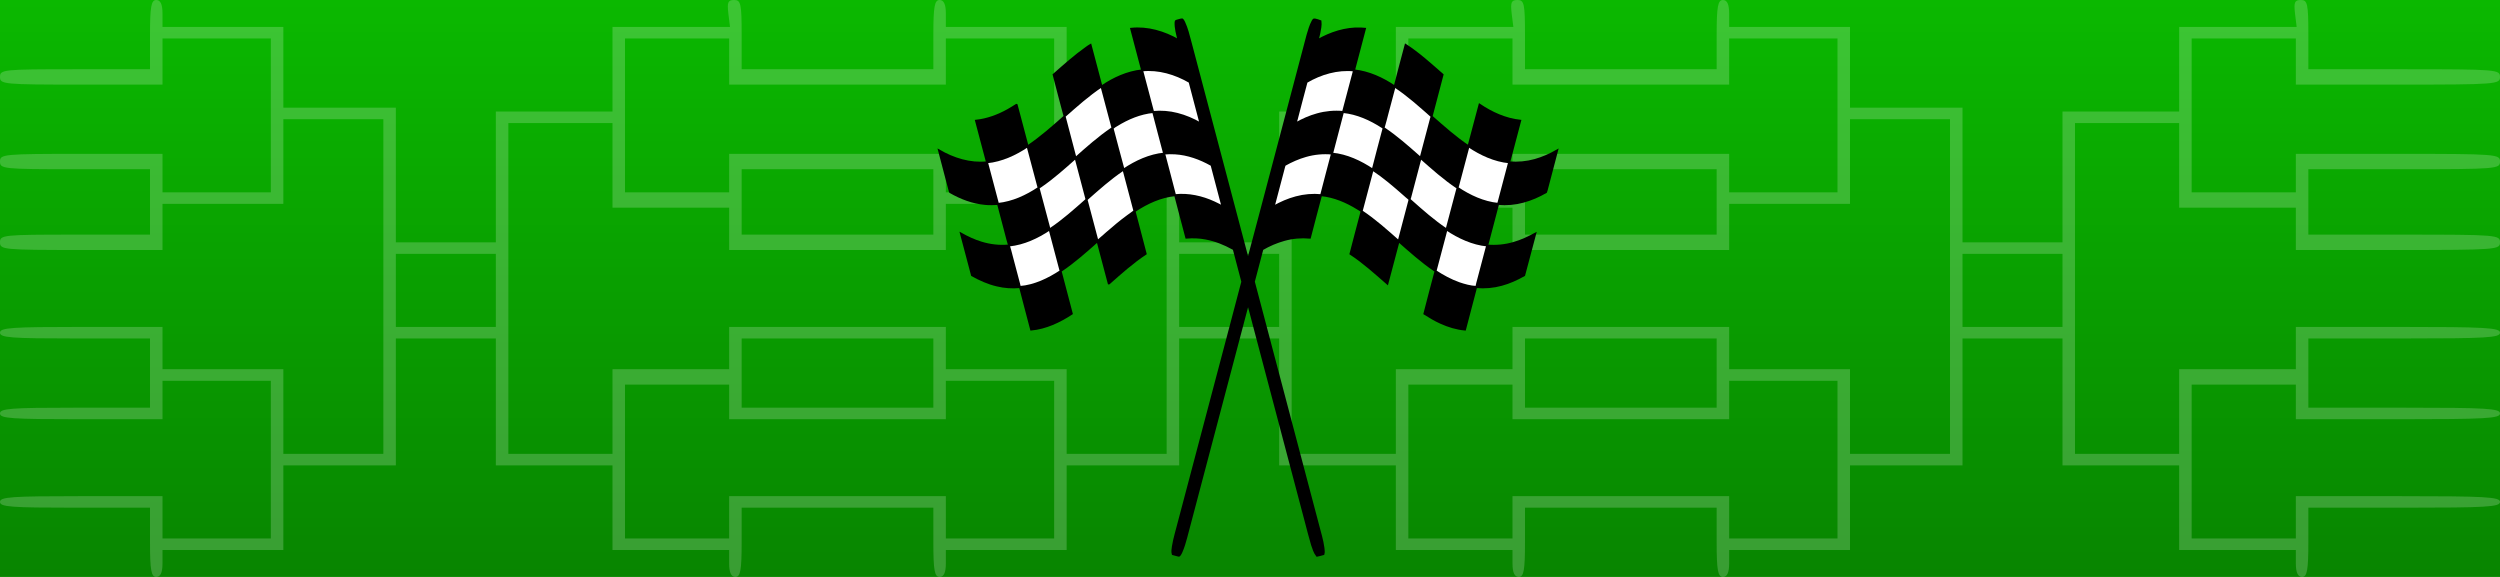
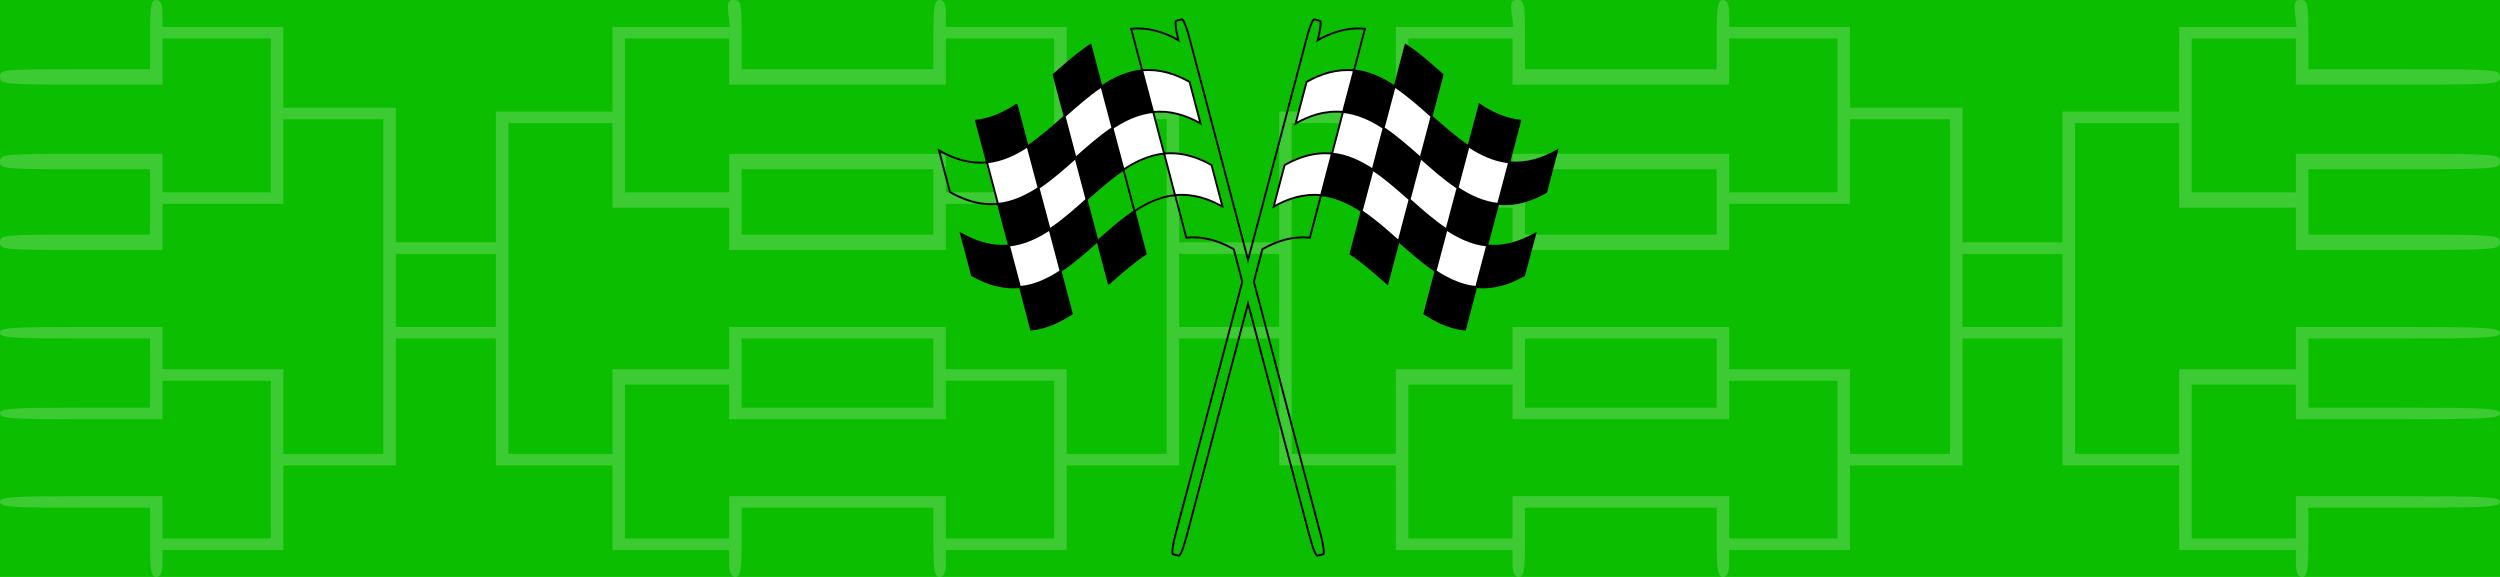
<svg xmlns="http://www.w3.org/2000/svg" version="1.1" width="650" height="150" xml:space="preserve" id="racingBanner">
  <defs>
    <linearGradient id="racingBanner-gradientOverlay-rectangle" x1="325" y1="-0" x2="325" y2="150" gradientUnits="userSpaceOnUse">
      <stop offset="0" stop-color="rgb(0, 0, 0)" stop-opacity="0.1" />
      <stop offset="1" stop-color="rgb(0, 0, 0)" stop-opacity="1" />
    </linearGradient>
  </defs>
  <rect id="racingBanner-rectangle2" stroke="none" fill="rgb(11, 190, 0)" x="0" y="0" width="650" height="150" />
-   <rect id="racingBanner-rectangle" opacity="0.3" stroke="none" fill="url(#racingBanner-gradientOverlay-rectangle)" x="0" y="0" width="650" height="150" />
  <g id="racingBanner-bracket" opacity="0.2">
    <path id="racingBanner-bannerBracket" stroke="none" fill="rgb(255, 255, 255)" d="M 39,9 L 39,18 19.5,18 C 0.76,18 0,18.1 0,20 0,21.9 0.76,22 21.12,22 L 42.25,22 42.25,16 42.25,10 56.33,10 70.42,10 70.42,30 70.42,50 56.33,50 42.25,50 42.25,45 42.25,40 21.12,40 C 0.76,40 0,40.1 0,42 0,43.9 0.76,44 19.5,44 L 39,44 39,52.5 39,61 19.5,61 C 0.76,61 0,61.1 0,63 0,64.9 0.76,65 21.12,65 L 42.25,65 42.25,59 42.25,53 57.96,53 73.67,53 73.67,42 73.67,31 86.67,31 99.67,31 99.67,74.5 99.67,118 86.67,118 73.67,118 73.67,107 73.67,96 57.96,96 42.25,96 42.25,90.5 42.25,85 21.12,85 C 3.03,85 0,85.2 0,86.5 0,87.8 2.93,88 19.5,88 L 39,88 39,97 39,106 19.5,106 C 2.93,106 0,106.2 0,107.5 0,108.8 3.03,109 21.12,109 L 42.25,109 42.25,104 42.25,99 56.33,99 70.42,99 70.42,119.5 70.42,140 56.33,140 42.25,140 42.25,134.5 42.25,129 21.12,129 C 3.03,129 0,129.2 0,130.5 0,131.8 2.93,132 19.5,132 L 39,132 39,141 C 39,148.3 39.33,150 40.62,150 41.71,150 42.25,148.9 42.25,146.5 L 42.25,143 57.96,143 73.67,143 73.67,132 73.67,121 88.29,121 102.92,121 102.92,104.5 102.92,88 115.92,88 128.92,88 128.92,104.5 128.92,121 144.08,121 159.25,121 159.25,132 159.25,143 174.42,143 189.58,143 189.58,146.5 C 189.58,148.9 190.12,150 191.21,150 192.51,150 192.83,148.3 192.83,141 L 192.83,132 217.75,132 242.67,132 242.67,141 C 242.67,148.3 242.99,150 244.29,150 245.38,150 245.92,148.9 245.92,146.5 L 245.92,143 261.62,143 277.33,143 277.33,132 277.33,121 291.96,121 306.58,121 306.58,104.5 306.58,88 319.58,88 332.58,88 332.58,104.5 332.58,121 347.75,121 362.92,121 362.92,132 362.92,143 378.08,143 393.25,143 393.25,146.5 C 393.25,148.9 393.79,150 394.88,150 396.18,150 396.5,148.3 396.5,141 L 396.5,132 421.42,132 446.33,132 446.33,141 C 446.33,148.3 446.66,150 447.96,150 449.04,150 449.58,148.9 449.58,146.5 L 449.58,143 465.29,143 481,143 481,132 481,121 495.62,121 510.25,121 510.25,104.5 510.25,88 523.25,88 536.25,88 536.25,104.5 536.25,121 551.42,121 566.58,121 566.58,132 566.58,143 581.75,143 596.92,143 596.92,146.5 C 596.92,148.9 597.46,150 598.54,150 599.84,150 600.17,148.3 600.17,141 L 600.17,132 625.08,132 C 646.53,132 650,131.8 650,130.5 650,129.2 646.32,129 623.46,129 L 596.92,129 596.92,134.5 596.92,140 583.38,140 569.83,140 569.83,120 569.83,100 583.38,100 596.92,100 596.92,104.5 596.92,109 623.46,109 C 646.32,109 650,108.8 650,107.5 650,106.2 646.53,106 625.08,106 L 600.17,106 600.17,97 600.17,88 625.08,88 C 646.53,88 650,87.8 650,86.5 650,85.2 646.32,85 623.46,85 L 596.92,85 596.92,90.5 596.92,96 581.75,96 566.58,96 566.58,107 566.58,118 553.04,118 539.5,118 539.5,75 539.5,32 553.04,32 566.58,32 566.58,43 566.58,54 581.75,54 596.92,54 596.92,59.5 596.92,65 623.46,65 C 649.24,65 650,64.9 650,63 650,61.1 649.24,61 625.08,61 L 600.17,61 600.17,52.5 600.17,44 625.08,44 C 649.24,44 650,43.9 650,42 650,40.1 649.24,40 623.46,40 L 596.92,40 596.92,45 596.92,50 583.38,50 569.83,50 569.83,30 569.83,10 583.38,10 596.92,10 596.92,16 596.92,22 623.46,22 C 649.24,22 650,21.9 650,20 650,18.1 649.24,18 625.08,18 L 600.17,18 600.17,9 C 600.17,1 599.95,-0 598.22,-0 596.59,-0 596.38,0.6 596.7,3.5 L 597.13,7 581.86,7 566.58,7 566.58,18 566.58,29 551.42,29 536.25,29 536.25,46 536.25,63 523.25,63 510.25,63 510.25,45.5 510.25,28 495.62,28 481,28 481,17.5 481,7 465.29,7 449.58,7 449.58,3.5 C 449.58,1.1 449.04,-0 447.96,-0 446.66,-0 446.33,1.7 446.33,9 L 446.33,18 421.42,18 396.5,18 396.5,9 C 396.5,1 396.28,-0 394.55,-0 392.93,-0 392.71,0.6 393.03,3.5 L 393.47,7 378.19,7 362.92,7 362.92,18 362.92,29 347.75,29 332.58,29 332.58,46 332.58,63 319.58,63 306.58,63 306.58,45.5 306.58,28 291.96,28 277.33,28 277.33,17.5 277.33,7 261.62,7 245.92,7 245.92,3.5 C 245.92,1.1 245.38,-0 244.29,-0 242.99,-0 242.67,1.7 242.67,9 L 242.67,18 217.75,18 192.83,18 192.83,9 C 192.83,1 192.62,-0 190.88,-0 189.26,-0 189.04,0.6 189.37,3.5 L 189.8,7 174.53,7 159.25,7 159.25,18 159.25,29 144.08,29 128.92,29 128.92,46 128.92,63 115.92,63 102.92,63 102.92,45.5 102.92,28 88.29,28 73.67,28 73.67,17.5 73.67,7 57.96,7 42.25,7 42.25,3.5 C 42.25,1.1 41.71,-0 40.62,-0 39.33,-0 39,1.7 39,9 Z M 189.58,16 L 189.58,22 217.75,22 245.92,22 245.92,16 245.92,10 260,10 274.08,10 274.08,30 274.08,50 260,50 245.92,50 245.92,45 245.92,40 217.75,40 189.58,40 189.58,45 189.58,50 176.04,50 162.5,50 162.5,30 162.5,10 176.04,10 189.58,10 189.58,16 Z M 393.25,16 L 393.25,22 421.42,22 449.58,22 449.58,16 449.58,10 463.67,10 477.75,10 477.75,30 477.75,50 463.67,50 449.58,50 449.58,45 449.58,40 421.42,40 393.25,40 393.25,45 393.25,50 379.71,50 366.17,50 366.17,30 366.17,10 379.71,10 393.25,10 393.25,16 Z M 303.33,74.5 L 303.33,118 290.33,118 277.33,118 277.33,107 277.33,96 261.62,96 245.92,96 245.92,90.5 245.92,85 217.75,85 189.58,85 189.58,90.5 189.58,96 174.42,96 159.25,96 159.25,107 159.25,118 145.71,118 132.17,118 132.17,75 132.17,32 145.71,32 159.25,32 159.25,43 159.25,54 174.42,54 189.58,54 189.58,59.5 189.58,65 217.75,65 245.92,65 245.92,59 245.92,53 261.62,53 277.33,53 277.33,42 277.33,31 290.33,31 303.33,31 303.33,74.5 Z M 507,74.5 L 507,118 494,118 481,118 481,107 481,96 465.29,96 449.58,96 449.58,90.5 449.58,85 421.42,85 393.25,85 393.25,90.5 393.25,96 378.08,96 362.92,96 362.92,107 362.92,118 349.38,118 335.83,118 335.83,75 335.83,32 349.38,32 362.92,32 362.92,43 362.92,54 378.08,54 393.25,54 393.25,59.5 393.25,65 421.42,65 449.58,65 449.58,59 449.58,53 465.29,53 481,53 481,42 481,31 494,31 507,31 507,74.5 Z M 242.67,52.5 L 242.67,61 217.75,61 192.83,61 192.83,52.5 192.83,44 217.75,44 242.67,44 242.67,52.5 Z M 446.33,52.5 L 446.33,61 421.42,61 396.5,61 396.5,52.5 396.5,44 421.42,44 446.33,44 446.33,52.5 Z M 128.92,75.5 L 128.92,85 115.92,85 102.92,85 102.92,75.5 102.92,66 115.92,66 128.92,66 128.92,75.5 Z M 332.58,75.5 L 332.58,85 319.58,85 306.58,85 306.58,75.5 306.58,66 319.58,66 332.58,66 332.58,75.5 Z M 536.25,75.5 L 536.25,85 523.25,85 510.25,85 510.25,75.5 510.25,66 523.25,66 536.25,66 536.25,75.5 Z M 242.67,97 L 242.67,106 217.75,106 192.83,106 192.83,97 192.83,88 217.75,88 242.67,88 242.67,97 Z M 446.33,97 L 446.33,106 421.42,106 396.5,106 396.5,97 396.5,88 421.42,88 446.33,88 446.33,97 Z M 274.08,119.5 L 274.08,140 260,140 245.92,140 245.92,134.5 245.92,129 217.75,129 189.58,129 189.58,134.5 189.58,140 176.04,140 162.5,140 162.5,120 162.5,100 176.04,100 189.58,100 189.58,104.5 189.58,109 217.75,109 245.92,109 245.92,104 245.92,99 260,99 274.08,99 274.08,119.5 Z M 477.75,119.5 L 477.75,140 463.67,140 449.58,140 449.58,134.5 449.58,129 421.42,129 393.25,129 393.25,134.5 393.25,140 379.71,140 366.17,140 366.17,120 366.17,100 379.71,100 393.25,100 393.25,104.5 393.25,109 421.42,109 449.58,109 449.58,104 449.58,99 463.67,99 477.75,99 477.75,119.5 Z M 477.75,119.5" />
  </g>
  <g id="racingBanner-group">
    <g id="racingBanner-xMLID_1_2">
      <g id="racingBanner-group3">
        <path id="racingBanner-bezier54" stroke="none" fill="rgb(0, 0, 0)" d="M 404.86,39.11 C 404.02,42.39 403.13,45.66 402.27,48.94 402.16,49.27 402.13,49.63 401.98,49.94 400.12,51.01 398.15,51.89 396.08,52.44 393.95,53.03 391.72,53.22 389.52,53.03 L 389.52,53.01 C 390.47,49.41 391.44,45.82 392.37,42.21 392.38,42.21 392.38,42.21 392.39,42.21 394.64,42.41 396.92,42.2 399.1,41.59 401.11,41.02 403.04,40.16 404.86,39.11 Z M 404.86,39.11" />
        <path id="racingBanner-bezier55" stroke="none" fill="rgb(0, 0, 0)" d="M 393.61,63.15 C 395.55,62.6 397.39,61.72 399.16,60.76 398.19,64.35 397.26,67.96 396.29,71.56 394.43,72.61 392.47,73.51 390.41,74.06 388.28,74.65 386.04,74.84 383.84,74.65 383.84,74.64 383.84,74.63 383.85,74.62 383.96,73.92 384.2,73.24 384.36,72.55 385.12,69.65 385.9,66.75 386.66,63.84 386.66,63.84 386.67,63.84 386.67,63.84 389,64.04 391.37,63.82 393.61,63.15 Z M 393.61,63.15" />
        <path id="racingBanner-bezier56" stroke="none" fill="rgb(0, 0, 0)" d="M 395.25,31.39 C 394.28,34.99 393.33,38.6 392.39,42.2 388.57,41.82 385,40.16 381.83,38.04 381.83,38.03 381.82,38.03 381.81,38.02 382.79,34.42 383.72,30.81 384.68,27.21 387.85,29.35 391.43,30.98 395.25,31.39 Z M 395.25,31.39" />
        <path id="racingBanner-bezier57" stroke="none" fill="rgb(255, 255, 255)" d="M 392.39,42.2 L 392.39,42.21 C 392.38,42.21 392.38,42.21 392.37,42.21 391.44,45.82 390.47,49.41 389.52,53.01 385.7,52.63 382.13,50.96 378.96,48.84 379.93,45.25 380.85,41.64 381.82,38.05 L 381.83,38.04 C 385,40.16 388.57,41.82 392.39,42.2 Z M 392.39,42.2" />
        <path id="racingBanner-bezier58" stroke="none" fill="rgb(0, 0, 0)" d="M 389.52,53.01 L 389.52,53.03 C 389.52,53.03 389.51,53.02 389.51,53.02 388.59,56.63 387.6,60.23 386.67,63.83 382.85,63.44 379.28,61.78 376.1,59.66 377.03,56.16 377.95,52.67 378.88,49.17 378.89,49.07 378.97,48.93 378.93,48.84 L 378.96,48.84 C 382.13,50.96 385.7,52.63 389.52,53.01 Z M 389.52,53.01" />
        <path id="racingBanner-bezier59" stroke="none" fill="rgb(255, 255, 255)" d="M 386.67,63.83 L 386.67,63.84 C 386.67,63.84 386.66,63.84 386.66,63.84 385.9,66.75 385.12,69.65 384.36,72.55 384.2,73.24 383.96,73.92 383.85,74.62 L 383.81,74.61 C 382.28,74.52 380.79,74.11 379.35,73.62 377.19,72.85 375.16,71.74 373.24,70.47 374.08,67.34 374.9,64.21 375.73,61.08 375.88,60.64 375.91,60.15 376.13,59.75 376.11,59.72 376.1,59.7 376.08,59.69 L 376.1,59.66 C 379.28,61.78 382.85,63.44 386.67,63.83 Z M 386.67,63.83" />
        <path id="racingBanner-bezier60" stroke="none" fill="rgb(0, 0, 0)" d="M 379.35,73.62 C 380.79,74.11 382.28,74.52 383.81,74.61 382.86,78.31 381.84,81.99 380.9,85.69 378.72,85.49 376.59,84.84 374.59,83.93 373.11,83.27 371.71,82.42 370.34,81.56 371.26,77.87 372.28,74.2 373.23,70.52 373.23,70.51 373.22,70.5 373.22,70.49 L 373.24,70.47 C 375.16,71.74 377.19,72.85 379.35,73.62 Z M 379.35,73.62" />
        <path id="racingBanner-bezier61" stroke="none" fill="rgb(0, 0, 0)" d="M 381.82,38.05 C 380.85,41.64 379.93,45.25 378.96,48.84 L 378.93,48.84 C 378.92,48.81 378.9,48.79 378.85,48.77 375.46,46.51 372.41,43.77 369.35,41.07 370.3,37.46 371.27,33.86 372.21,30.25 L 372.22,30.25 C 372.21,30.25 372.21,30.26 372.21,30.26 375.3,32.99 378.4,35.75 381.82,38.05 Z M 381.82,38.05" />
        <path id="racingBanner-bezier62" stroke="none" fill="rgb(255, 255, 255)" d="M 378.93,48.84 C 378.97,48.93 378.89,49.07 378.88,49.17 377.95,52.67 377.03,56.16 376.1,59.66 L 376.08,59.69 C 376.03,59.63 375.97,59.58 375.91,59.53 372.71,57.38 369.81,54.82 366.93,52.26 366.76,52.12 366.59,51.98 366.48,51.78 366.68,51.39 366.72,50.94 366.86,50.52 367.52,48.03 368.17,45.53 368.83,43.04 369.02,42.43 369.12,41.78 369.36,41.19 369.35,41.16 369.33,41.13 369.32,41.1 L 369.35,41.07 C 372.41,43.77 375.46,46.51 378.85,48.77 378.9,48.79 378.92,48.81 378.93,48.84 Z M 378.93,48.84" />
        <path id="racingBanner-bezier63" stroke="none" fill="rgb(0, 0, 0)" d="M 376.08,59.69 C 376.1,59.7 376.11,59.72 376.13,59.75 375.91,60.15 375.88,60.64 375.73,61.08 374.9,64.21 374.08,67.34 373.24,70.47 L 373.22,70.49 C 373.15,70.36 372.99,70.33 372.89,70.24 369.6,68 366.63,65.33 363.64,62.7 363.64,62.7 363.64,62.7 363.65,62.7 364.51,59.35 365.41,56.01 366.29,52.66 366.35,52.38 366.5,52.1 366.41,51.81 L 366.48,51.78 C 366.59,51.98 366.76,52.12 366.93,52.26 369.81,54.82 372.71,57.38 375.91,59.53 375.97,59.58 376.03,59.63 376.08,59.69 Z M 376.08,59.69" />
        <path id="racingBanner-bezier64" stroke="none" fill="rgb(0, 0, 0)" d="M 375.07,19.42 C 374.13,23.03 373.16,26.64 372.22,30.25 L 372.21,30.25 C 369.12,27.53 366.06,24.75 362.62,22.49 362.62,22.49 362.62,22.49 362.62,22.48 363.53,18.87 364.52,15.27 365.46,11.67 368.91,13.91 371.97,16.71 375.07,19.42 Z M 375.07,19.42" />
        <path id="racingBanner-bezier65" stroke="none" fill="rgb(255, 255, 255)" d="M 372.21,30.25 C 371.27,33.86 370.3,37.46 369.35,41.07 L 369.32,41.1 C 369.2,40.89 369,40.76 368.83,40.6 366.01,38.11 363.18,35.61 360.07,33.5 359.97,33.44 359.88,33.33 359.76,33.34 L 359.74,33.23 C 360.13,31.96 360.43,30.65 360.78,29.36 361.4,27.07 361.98,24.77 362.61,22.48 L 362.62,22.48 C 362.62,22.49 362.62,22.49 362.62,22.49 366.06,24.75 369.12,27.53 372.21,30.25 Z M 372.21,30.25" />
        <path id="racingBanner-bezier66" stroke="none" fill="rgb(0, 0, 0)" d="M 369.32,41.1 C 369.33,41.13 369.35,41.16 369.36,41.19 369.12,41.78 369.02,42.43 368.83,43.04 368.17,45.53 367.52,48.03 366.86,50.52 366.72,50.94 366.68,51.39 366.48,51.78 L 366.41,51.81 C 366.41,51.79 366.4,51.77 366.39,51.75 365.89,51.39 365.46,50.93 364.98,50.54 362.4,48.27 359.78,46.01 356.9,44.12 L 356.91,44.11 C 357.78,40.63 358.74,37.17 359.64,33.7 359.68,33.58 359.67,33.44 359.76,33.34 359.88,33.33 359.97,33.44 360.07,33.5 363.18,35.61 366.01,38.11 368.83,40.6 369,40.76 369.2,40.89 369.32,41.1 Z M 369.32,41.1" />
        <path id="racingBanner-bezier67" stroke="none" fill="rgb(255, 255, 255)" d="M 366.41,51.81 C 366.5,52.1 366.35,52.38 366.29,52.66 365.41,56.01 364.51,59.35 363.65,62.7 L 363.64,62.7 C 360.55,59.96 357.46,57.19 354.03,54.91 355,51.31 355.93,47.71 356.89,44.11 356.89,44.11 356.9,44.12 356.9,44.12 359.78,46.01 362.4,48.27 364.98,50.54 365.46,50.93 365.89,51.39 366.39,51.75 366.4,51.77 366.41,51.79 366.41,51.81 Z M 366.41,51.81" />
        <path id="racingBanner-bezier68" stroke="none" fill="rgb(0, 0, 0)" d="M 363.64,62.7 C 362.66,66.38 361.7,70.06 360.72,73.74 357.62,71.04 354.57,68.25 351.12,65.99 352.05,62.3 353.07,58.63 354.02,54.95 354.01,54.94 354.01,54.94 354,54.93 L 354.03,54.91 C 357.46,57.19 360.55,59.96 363.64,62.7 Z M 363.64,62.7" />
        <path id="racingBanner-bezier69" stroke="none" fill="rgb(0, 0, 0)" d="M 362.61,22.48 C 361.98,24.77 361.4,27.07 360.78,29.36 360.43,30.65 360.13,31.96 359.74,33.23 359.6,33.23 359.51,33.12 359.41,33.06 356.32,31.05 352.86,29.48 349.17,29.12 L 349.18,29.11 C 349.18,29.11 349.19,29.11 349.19,29.11 350.14,25.51 351.09,21.9 352.05,18.31 L 352.05,18.3 C 355.87,18.7 359.44,20.35 362.61,22.48 Z M 362.61,22.48" />
        <path id="racingBanner-bezier70" stroke="none" fill="rgb(255, 255, 255)" d="M 359.74,33.23 L 359.76,33.34 C 359.67,33.44 359.68,33.58 359.64,33.7 358.74,37.17 357.78,40.63 356.91,44.11 353.73,41.99 350.16,40.31 346.34,39.93 L 346.34,39.93 C 347.27,36.32 348.25,32.73 349.17,29.12 352.86,29.48 356.32,31.05 359.41,33.06 359.51,33.12 359.6,33.23 359.74,33.23 Z M 359.74,33.23" />
        <path id="racingBanner-bezier71" stroke="none" fill="rgb(0, 0, 0)" d="M 356.91,44.11 L 356.9,44.12 C 356.9,44.12 356.89,44.11 356.89,44.11 355.93,47.71 355,51.31 354.03,54.91 L 354,54.93 C 353.73,54.65 353.33,54.48 353.01,54.26 350.11,52.46 346.89,51.08 343.49,50.75 L 343.49,50.74 C 344.4,47.13 345.39,43.54 346.32,39.93 346.33,39.93 346.33,39.93 346.34,39.93 350.16,40.31 353.73,41.99 356.91,44.11 Z M 356.91,44.11" />
-         <path id="racingBanner-bezier72" stroke="none" fill="rgb(0, 0, 0)" d="M 353.78,7.4 C 354.15,7.44 354.52,7.45 354.89,7.48 353.96,11.09 353,14.69 352.04,18.3 352.04,18.3 352.05,18.3 352.05,18.3 L 352.05,18.31 C 347.75,17.86 343.41,19.13 339.71,21.31 338.76,24.91 337.79,28.5 336.87,32.1 338.64,31.09 340.51,30.26 342.47,29.72 344.64,29.11 346.93,28.9 349.18,29.11 L 349.17,29.12 C 348.25,32.73 347.27,36.32 346.34,39.93 344.04,39.71 341.71,39.93 339.49,40.57 337.59,41.11 335.77,41.92 334.05,42.89 333.84,43.33 333.78,43.84 333.63,44.31 332.81,47.44 331.97,50.58 331.15,53.72 332.98,52.69 334.91,51.84 336.94,51.3 339.07,50.72 341.29,50.53 343.49,50.74 L 343.49,50.75 C 343.48,50.75 343.47,50.75 343.47,50.75 342.51,54.43 341.51,58.1 340.57,61.79 338.33,61.59 336.06,61.78 333.9,62.39 331.91,62.94 330,63.76 328.22,64.8 327.48,67.61 326.73,70.42 326,73.24 328.14,81.41 330.32,89.58 332.47,97.75 335.87,110.63 339.28,123.52 342.68,136.4 343.2,138.43 343.84,140.43 344.11,142.51 344.15,143.03 344.25,143.55 344.1,144.06 343.54,144.21 342.99,144.4 342.42,144.5 341.76,143.68 341.47,142.64 341.13,141.66 340.53,139.7 340.06,137.7 339.52,135.72 335.02,118.69 330.51,101.65 326.01,84.62 325.5,82.72 325.03,80.81 324.49,78.92 319.14,99.17 313.79,119.43 308.44,139.69 308.1,140.97 307.73,142.25 307.2,143.46 307.07,143.75 306.94,144.04 306.74,144.3 306.66,144.41 306.55,144.54 306.39,144.47 305.89,144.35 305.4,144.2 304.91,144.07 304.7,143.41 304.88,142.71 304.95,142.05 305.31,139.86 305.99,137.75 306.52,135.61 311.07,118.43 315.61,101.24 320.15,84.06 321.09,80.45 322.06,76.85 323,73.24 322.28,70.45 321.53,67.67 320.8,64.88 320.77,64.76 320.64,64.72 320.55,64.66 318.36,63.44 316,62.49 313.53,62.03 311.86,61.7 310.14,61.65 308.44,61.79 307.49,58.11 306.49,54.43 305.54,50.75 L 305.53,50.74 C 309,50.38 312.52,51.15 315.67,52.61 316.41,52.93 317.12,53.34 317.84,53.7 316.95,50.25 316.02,46.81 315.12,43.36 315.05,43.2 315.08,42.97 314.92,42.87 312.03,41.24 308.83,40.07 305.52,39.88 304.57,39.81 303.62,39.85 302.68,39.92 302.67,39.92 302.67,39.93 302.67,39.93 301.74,36.32 300.74,32.73 299.83,29.12 L 299.83,29.11 C 301.93,28.92 304.06,29.08 306.1,29.61 308.21,30.14 310.23,31.02 312.13,32.1 311.2,28.49 310.23,24.9 309.29,21.3 305.57,19.15 301.26,17.85 296.96,18.3 296,14.7 295.05,11.09 294.1,7.48 298.39,7.03 302.69,8.32 306.39,10.45 306.06,8.89 305.56,7.32 305.65,5.71 305.62,5.39 305.98,5.38 306.19,5.31 306.58,5.23 306.96,5.06 307.36,5.04 307.62,5.21 307.74,5.53 307.89,5.8 308.63,7.39 309.04,9.1 309.49,10.79 314.49,29.72 319.49,48.64 324.49,67.57 326.84,58.81 329.13,50.03 331.46,41.26 334.29,30.53 337.13,19.8 339.96,9.08 340.32,7.84 340.68,6.59 341.29,5.46 341.42,5.28 341.55,4.96 341.82,5.05 342.32,5.19 342.85,5.28 343.33,5.5 343.47,6.57 343.21,7.65 343.01,8.7 342.89,9.29 342.74,9.87 342.59,10.45 345.99,8.52 349.85,7.25 353.78,7.4 Z M 353.78,7.4" />
        <path id="racingBanner-bezier73" stroke="none" fill="rgb(255, 255, 255)" d="M 339.71,21.31 C 343.41,19.13 347.75,17.86 352.05,18.31 351.09,21.9 350.14,25.51 349.19,29.11 349.19,29.11 349.18,29.11 349.18,29.11 346.93,28.9 344.64,29.11 342.47,29.72 340.51,30.26 338.64,31.09 336.87,32.1 337.79,28.5 338.76,24.91 339.71,21.31 Z M 339.71,21.31" />
        <path id="racingBanner-bezier74" stroke="none" fill="rgb(255, 255, 255)" d="M 346.34,39.93 L 346.34,39.93 C 346.33,39.93 346.33,39.93 346.32,39.93 345.39,43.54 344.4,47.13 343.49,50.74 341.29,50.53 339.07,50.72 336.94,51.3 334.91,51.84 332.98,52.69 331.15,53.72 331.97,50.58 332.81,47.44 333.63,44.31 333.78,43.84 333.84,43.33 334.05,42.89 335.77,41.92 337.59,41.11 339.49,40.57 341.71,39.93 344.04,39.71 346.34,39.93 Z M 346.34,39.93" />
        <path id="racingBanner-bezier75" stroke="none" fill="rgb(255, 255, 255)" d="M 317.84,53.7 C 317.12,53.34 316.41,52.93 315.67,52.61 312.52,51.15 309,50.38 305.53,50.74 305.53,50.74 305.52,50.74 305.51,50.74 304.6,47.13 303.61,43.54 302.68,39.93 L 302.68,39.92 C 303.62,39.85 304.57,39.81 305.52,39.88 308.83,40.07 312.03,41.24 314.92,42.87 315.08,42.97 315.05,43.2 315.12,43.36 316.02,46.81 316.95,50.25 317.84,53.7 Z M 317.84,53.7" />
        <path id="racingBanner-bezier76" stroke="none" fill="rgb(255, 255, 255)" d="M 309.29,21.3 C 310.23,24.9 311.2,28.49 312.13,32.1 310.23,31.02 308.21,30.14 306.1,29.61 304.06,29.08 301.93,28.92 299.83,29.11 299.82,29.11 299.82,29.11 299.81,29.11 298.86,25.51 297.92,21.9 296.95,18.3 L 296.96,18.3 C 301.26,17.85 305.57,19.15 309.29,21.3 Z M 309.29,21.3" />
-         <path id="racingBanner-bezier77" stroke="none" fill="rgb(0, 0, 0)" d="M 305.53,50.74 L 305.54,50.75 C 301.79,51.11 298.28,52.73 295.16,54.79 295.12,54.86 295.05,54.87 295,54.85 294.95,54.84 294.92,54.8 294.92,54.74 294.03,51.34 293.12,47.95 292.23,44.56 292.18,44.43 292.19,44.26 292.1,44.16 292.09,44.16 292.08,44.16 292.07,44.16 L 292.12,44.05 292.18,44.06 C 295.33,41.96 298.88,40.31 302.68,39.93 303.61,43.54 304.6,47.13 305.51,50.74 305.52,50.74 305.53,50.74 305.53,50.74 Z M 305.53,50.74" />
        <path id="racingBanner-bezier78" stroke="none" fill="rgb(255, 255, 255)" d="M 302.68,39.92 L 302.68,39.93 C 298.88,40.31 295.33,41.96 292.18,44.06 L 292.12,44.05 C 291.15,40.54 290.24,37 289.3,33.48 289.29,33.4 289.23,33.34 289.16,33.34 L 289.28,33.18 C 289.31,33.21 289.34,33.22 289.38,33.24 289.66,32.98 290,32.81 290.32,32.61 293.21,30.81 296.43,29.45 299.83,29.12 300.74,32.73 301.74,36.32 302.67,39.93 302.67,39.93 302.67,39.92 302.68,39.92 Z M 302.68,39.92" />
        <path id="racingBanner-bezier79" stroke="none" fill="rgb(0, 0, 0)" d="M 299.83,29.11 L 299.83,29.12 C 296.43,29.45 293.21,30.81 290.32,32.61 290,32.81 289.66,32.98 289.38,33.24 289.34,33.22 289.31,33.21 289.28,33.18 289.25,33.16 289.22,33.13 289.2,33.09 288.26,29.56 287.34,26.02 286.39,22.49 289.55,20.34 293.14,18.7 296.95,18.3 296.95,18.3 296.95,18.3 296.95,18.3 297.92,21.9 298.86,25.51 299.81,29.11 299.82,29.11 299.82,29.11 299.83,29.11 Z M 299.83,29.11" />
        <path id="racingBanner-bezier80" stroke="none" fill="rgb(0, 0, 0)" d="M 295.02,55.05 C 295.94,58.7 296.96,62.33 297.88,65.98 294.47,68.24 291.4,70.99 288.34,73.7 288.32,73.7 288.28,73.7 288.27,73.7 287.37,70.28 286.46,66.85 285.55,63.42 285.49,63.17 285.37,62.91 285.43,62.66 285.44,62.63 285.45,62.6 285.47,62.57 286.27,61.93 287.01,61.2 287.8,60.54 289.56,59.01 291.35,57.5 293.23,56.13 293.74,55.72 294.31,55.39 294.82,54.98 294.86,54.99 294.89,55 294.93,55.02 294.96,55.03 294.99,55.04 295.02,55.05 Z M 295.02,55.05" />
-         <path id="racingBanner-bezier81" stroke="none" fill="rgb(255, 255, 255)" d="M 295,54.85 L 294.93,55.02 C 294.89,55 294.86,54.99 294.82,54.98 294.31,55.39 293.74,55.72 293.23,56.13 291.35,57.5 289.56,59.01 287.8,60.54 287.01,61.2 286.27,61.93 285.47,62.57 285.45,62.6 285.44,62.63 285.43,62.66 L 285.33,62.66 C 285.35,62.52 285.27,62.37 285.24,62.23 284.33,58.78 283.42,55.33 282.5,51.88 L 282.52,51.8 C 282.6,51.82 282.7,51.7 282.76,51.66 285.66,49.09 288.57,46.5 291.77,44.33 291.87,44.27 291.96,44.16 292.07,44.16 292.08,44.16 292.09,44.16 292.1,44.16 292.19,44.26 292.18,44.43 292.23,44.56 293.12,47.95 294.03,51.34 294.92,54.74 294.92,54.8 294.95,54.84 295,54.85 Z M 295,54.85" />
        <path id="racingBanner-bezier82" stroke="none" fill="rgb(0, 0, 0)" d="M 292.12,44.05 L 292.07,44.16 C 291.96,44.16 291.87,44.27 291.77,44.33 288.57,46.5 285.66,49.09 282.76,51.66 282.7,51.7 282.6,51.82 282.52,51.8 282.51,51.79 282.49,51.78 282.47,51.76 281.53,48.2 280.58,44.64 279.65,41.07 279.65,41.07 279.65,41.07 279.65,41.07 282.67,38.38 285.71,35.68 289.06,33.4 289.08,33.36 289.12,33.34 289.16,33.34 289.23,33.34 289.29,33.4 289.3,33.48 290.24,37 291.15,40.54 292.12,44.05 Z M 292.12,44.05" />
        <path id="racingBanner-bezier83" stroke="none" fill="rgb(255, 255, 255)" d="M 289.28,33.18 L 289.16,33.34 C 289.12,33.34 289.08,33.36 289.06,33.4 285.71,35.68 282.67,38.38 279.65,41.07 279.65,41.07 279.65,41.07 279.65,41.07 L 279.64,41.07 C 278.7,37.46 277.73,33.86 276.8,30.25 276.79,30.25 276.79,30.25 276.79,30.24 279.87,27.53 282.94,24.77 286.36,22.49 L 286.37,22.47 286.39,22.49 C 287.34,26.02 288.26,29.56 289.2,33.09 289.22,33.13 289.25,33.16 289.28,33.18 Z M 289.28,33.18" />
        <path id="racingBanner-bezier84" stroke="none" fill="rgb(0, 0, 0)" d="M 286.38,22.43 L 286.37,22.47 286.36,22.49 C 282.94,24.77 279.87,27.53 276.79,30.24 276.79,30.25 276.79,30.25 276.8,30.25 L 276.79,30.25 C 275.84,26.64 274.86,23.03 273.94,19.41 276.72,16.98 279.48,14.49 282.5,12.36 282.85,12.12 283.18,11.87 283.54,11.67 284.49,15.26 285.44,18.84 286.38,22.43 Z M 286.38,22.43" />
        <path id="racingBanner-bezier85" stroke="none" fill="rgb(0, 0, 0)" d="M 285.24,62.23 C 285.27,62.37 285.35,62.52 285.33,62.66 285.32,62.71 285.29,62.76 285.24,62.8 282.29,65.43 279.32,68.06 276.05,70.28 275.97,70.35 275.83,70.38 275.79,70.48 L 275.76,70.48 C 274.8,66.87 273.84,63.27 272.9,59.66 272.9,59.66 272.9,59.66 272.9,59.65 276.34,57.38 279.41,54.61 282.5,51.88 283.42,55.33 284.33,58.78 285.24,62.23 Z M 285.24,62.23" />
        <path id="racingBanner-bezier86" stroke="none" fill="rgb(255, 255, 255)" d="M 282.52,51.8 L 282.5,51.88 C 279.41,54.61 276.34,57.38 272.9,59.65 272.9,59.66 272.9,59.66 272.9,59.66 L 272.9,59.66 C 271.94,56.07 271.01,52.47 270.03,48.88 270.04,48.87 270.05,48.87 270.05,48.86 270.26,48.68 270.5,48.54 270.72,48.39 273.89,46.2 276.76,43.62 279.64,41.07 L 279.65,41.07 C 280.58,44.64 281.53,48.2 282.47,51.76 282.49,51.78 282.51,51.79 282.52,51.8 Z M 282.52,51.8" />
        <path id="racingBanner-bezier87" stroke="none" fill="rgb(0, 0, 0)" d="M 276.8,30.25 C 277.73,33.86 278.7,37.46 279.64,41.07 276.76,43.62 273.89,46.2 270.72,48.39 270.5,48.54 270.26,48.68 270.05,48.86 L 270.04,48.85 C 269.07,45.25 268.15,41.64 267.17,38.05 267.18,38.04 267.18,38.04 267.19,38.04 270.61,35.74 273.71,32.99 276.79,30.25 L 276.8,30.25 Z M 276.8,30.25" />
        <path id="racingBanner-bezier88" stroke="none" fill="rgb(0, 0, 0)" d="M 275.77,70.52 C 276.73,74.2 277.72,77.87 278.67,81.55 275.48,83.64 271.92,85.33 268.1,85.69 267.15,81.99 266.13,78.31 265.2,74.62 269.02,74.29 272.58,72.57 275.76,70.48 L 275.79,70.48 C 275.78,70.49 275.77,70.51 275.77,70.52 Z M 275.77,70.52" />
        <path id="racingBanner-bezier89" stroke="none" fill="rgb(255, 255, 255)" d="M 272.9,59.66 C 273.84,63.27 274.8,66.87 275.76,70.48 272.58,72.57 269.02,74.29 265.2,74.62 L 265.17,74.62 C 265.12,74.32 265.03,74.02 264.95,73.73 264.31,71.31 263.67,68.9 263.03,66.48 262.8,65.62 262.6,64.74 262.33,63.91 262.29,63.89 262.2,63.86 262.15,63.84 L 262.35,63.8 262.43,63.82 C 266.21,63.42 269.75,61.76 272.9,59.66 L 272.9,59.66 Z M 272.9,59.66" />
        <path id="racingBanner-bezier90" stroke="none" fill="rgb(0, 0, 0)" d="M 270.03,48.88 C 271.01,52.47 271.94,56.07 272.9,59.66 269.75,61.76 266.21,63.42 262.43,63.82 L 262.35,63.8 C 262.04,62.86 261.84,61.88 261.57,60.93 260.88,58.3 260.16,55.67 259.49,53.03 259.49,53.03 259.48,53.03 259.48,53.03 L 259.48,53.02 C 263.29,52.63 266.87,50.97 270.04,48.85 L 270.05,48.86 C 270.05,48.87 270.04,48.87 270.03,48.88 Z M 270.03,48.88" />
        <path id="racingBanner-bezier91" stroke="none" fill="rgb(255, 255, 255)" d="M 267.17,38.05 C 268.15,41.64 269.07,45.25 270.04,48.85 266.87,50.97 263.29,52.63 259.48,53.02 258.52,49.41 257.58,45.81 256.62,42.2 L 256.62,42.2 C 260.44,41.81 264.01,40.16 267.18,38.03 L 267.19,38.04 C 267.18,38.04 267.18,38.04 267.17,38.05 Z M 267.17,38.05" />
        <path id="racingBanner-bezier92" stroke="none" fill="rgb(0, 0, 0)" d="M 265.17,74.62 C 265.17,74.63 265.17,74.64 265.17,74.65 263.18,74.82 261.17,74.7 259.22,74.22 256.93,73.69 254.77,72.72 252.72,71.57 251.74,67.97 250.81,64.35 249.85,60.74 251.54,61.69 253.3,62.52 255.16,63.08 257.41,63.77 259.8,64.05 262.15,63.84 262.2,63.86 262.29,63.89 262.33,63.91 262.6,64.74 262.8,65.62 263.03,66.48 263.67,68.9 264.31,71.31 264.95,73.73 265.03,74.02 265.12,74.32 265.17,74.62 Z M 265.17,74.62" />
        <path id="racingBanner-bezier93" stroke="none" fill="rgb(0, 0, 0)" d="M 264.34,27.3 C 265.29,30.87 266.23,34.45 267.18,38.03 264.01,40.16 260.44,41.81 256.62,42.2 255.66,38.6 254.72,34.99 253.76,31.39 256.69,31.08 259.51,30.03 262.08,28.59 262.82,28.18 263.52,27.72 264.24,27.28 264.26,27.29 264.31,27.29 264.34,27.3 Z M 264.34,27.3" />
-         <path id="racingBanner-bezier94" stroke="none" fill="rgb(0, 0, 0)" d="M 259.48,53.02 L 259.48,53.03 C 258.34,53.09 257.2,53.14 256.06,53.02 252.89,52.72 249.85,51.56 247.09,49.98 246.96,49.93 246.95,49.78 246.92,49.67 246,46.15 245.05,42.63 244.14,39.11 247.89,41.3 252.25,42.67 256.61,42.2 256.61,42.2 256.61,42.2 256.62,42.2 257.58,45.81 258.52,49.41 259.48,53.02 Z M 259.48,53.02" />
      </g>
      <g id="racingBanner-group6">
        <path id="racingBanner-bezier95" stroke="rgb(0, 0, 0)" stroke-width="0.5" stroke-miterlimit="4" fill="none" d="M 306.19,5.31 C 306.58,5.23 306.96,5.06 307.36,5.04 307.62,5.21 307.74,5.53 307.89,5.8 308.63,7.39 309.04,9.1 309.49,10.79 314.49,29.72 319.49,48.64 324.49,67.57 326.84,58.81 329.13,50.03 331.46,41.26 334.29,30.53 337.13,19.8 339.96,9.08 340.32,7.84 340.68,6.59 341.29,5.46 341.42,5.28 341.55,4.96 341.82,5.05 342.32,5.19 342.85,5.28 343.33,5.5 343.47,6.57 343.21,7.65 343.01,8.7 342.89,9.29 342.74,9.87 342.59,10.45 345.99,8.52 349.85,7.25 353.78,7.4 354.15,7.44 354.52,7.45 354.89,7.48 353.96,11.09 353,14.69 352.04,18.3 352.04,18.3 352.05,18.3 352.05,18.3 355.87,18.7 359.44,20.35 362.61,22.48 361.98,24.77 361.4,27.07 360.78,29.36 360.43,30.65 360.13,31.96 359.74,33.23 359.6,33.23 359.51,33.12 359.41,33.06 356.32,31.05 352.86,29.48 349.17,29.12 348.25,32.73 347.27,36.32 346.34,39.93 344.04,39.71 341.71,39.93 339.49,40.57 337.59,41.11 335.77,41.92 334.05,42.89 333.84,43.33 333.78,43.84 333.63,44.31 332.81,47.44 331.97,50.58 331.15,53.72 332.98,52.69 334.91,51.84 336.94,51.3 339.07,50.72 341.29,50.53 343.49,50.74 344.4,47.13 345.39,43.54 346.32,39.93 346.33,39.93 346.33,39.94 346.34,39.94 350.16,40.31 353.73,41.99 356.91,44.11 357.78,40.63 358.74,37.17 359.64,33.7 359.68,33.58 359.67,33.44 359.76,33.34 359.88,33.33 359.97,33.44 360.07,33.5 363.18,35.61 366.01,38.11 368.83,40.6 369,40.76 369.2,40.89 369.32,41.1 369.33,41.13 369.35,41.16 369.36,41.19 369.12,41.78 369.02,42.43 368.83,43.04 368.17,45.53 367.52,48.03 366.86,50.52 366.72,50.94 366.68,51.39 366.48,51.78 366.59,51.98 366.76,52.12 366.93,52.26 369.81,54.82 372.71,57.38 375.91,59.54 375.97,59.58 376.03,59.63 376.08,59.69 376.1,59.7 376.11,59.72 376.13,59.75 375.91,60.15 375.88,60.64 375.73,61.08 374.9,64.21 374.08,67.35 373.24,70.48 375.16,71.74 377.19,72.85 379.35,73.62 380.79,74.11 382.28,74.52 383.81,74.61 382.86,78.31 381.84,81.99 380.9,85.69 378.72,85.49 376.59,84.84 374.59,83.93 373.11,83.27 371.71,82.42 370.34,81.56 371.26,77.87 372.28,74.2 373.23,70.52 373.23,70.51 373.22,70.5 373.22,70.49 373.15,70.36 372.99,70.33 372.89,70.24 369.6,68 366.63,65.33 363.64,62.7 363.64,62.7 363.64,62.7 363.65,62.7 364.51,59.35 365.41,56.01 366.29,52.66 366.35,52.38 366.5,52.1 366.41,51.81 366.41,51.79 366.4,51.77 366.39,51.75 365.89,51.39 365.46,50.93 364.98,50.54 362.4,48.27 359.78,46.01 356.9,44.12 356.9,44.12 356.89,44.11 356.89,44.11 355.93,47.71 355,51.31 354.03,54.91 357.46,57.19 360.55,59.96 363.64,62.7 362.66,66.38 361.7,70.06 360.72,73.74 357.62,71.04 354.57,68.25 351.12,65.99 352.05,62.3 353.07,58.63 354.02,54.95 354.01,54.94 354.01,54.94 354,54.93 353.73,54.65 353.33,54.48 353.01,54.26 350.11,52.46 346.89,51.08 343.49,50.75 343.48,50.75 343.47,50.75 343.47,50.75 342.51,54.43 341.51,58.1 340.57,61.79 338.33,61.59 336.06,61.78 333.9,62.39 331.91,62.94 330,63.76 328.22,64.8 327.48,67.61 326.73,70.42 326,73.24 328.14,81.41 330.32,89.58 332.47,97.75 335.87,110.63 339.28,123.52 342.68,136.4 343.2,138.43 343.84,140.43 344.11,142.51 344.15,143.03 344.25,143.55 344.1,144.06 343.54,144.21 342.99,144.4 342.42,144.5 341.76,143.68 341.47,142.64 341.13,141.66 340.53,139.7 340.06,137.7 339.52,135.72 335.02,118.69 330.51,101.65 326.01,84.62 325.5,82.72 325.03,80.81 324.49,78.92 319.14,99.17 313.79,119.43 308.44,139.69 308.1,140.97 307.73,142.25 307.2,143.46 307.07,143.75 306.94,144.04 306.74,144.3 306.66,144.41 306.55,144.54 306.39,144.47 305.89,144.35 305.4,144.2 304.91,144.07 304.7,143.41 304.88,142.71 304.95,142.05 305.31,139.86 305.99,137.75 306.52,135.61 311.07,118.43 315.61,101.24 320.15,84.06 321.09,80.45 322.06,76.85 323,73.24 322.28,70.45 321.53,67.67 320.8,64.88 320.77,64.76 320.64,64.72 320.55,64.66 318.36,63.44 316,62.49 313.53,62.03 311.86,61.7 310.14,61.65 308.44,61.79 307.49,58.11 306.49,54.43 305.54,50.75 301.79,51.11 298.28,52.73 295.16,54.79 295.12,54.86 295.05,54.87 295,54.85 294.95,54.84 294.92,54.8 294.92,54.74 294.03,51.34 293.12,47.95 292.23,44.56 292.18,44.43 292.19,44.26 292.1,44.16 292.09,44.16 292.08,44.16 292.07,44.16 291.96,44.16 291.87,44.27 291.77,44.33 288.57,46.5 285.66,49.09 282.76,51.66 282.69,51.7 282.6,51.82 282.52,51.8 282.51,51.79 282.49,51.78 282.47,51.76 281.53,48.2 280.58,44.64 279.65,41.07 279.65,41.07 279.65,41.07 279.65,41.07 282.67,38.38 285.71,35.68 289.06,33.41 289.08,33.36 289.12,33.34 289.16,33.34 289.23,33.34 289.29,33.4 289.3,33.48 290.24,37 291.15,40.54 292.12,44.05 L 292.18,44.06 C 295.33,41.96 298.88,40.31 302.68,39.93 303.61,43.54 304.6,47.13 305.51,50.74 305.52,50.74 305.53,50.74 305.53,50.74 309,50.38 312.52,51.15 315.67,52.61 316.41,52.93 317.12,53.34 317.84,53.7 316.95,50.25 316.02,46.81 315.12,43.36 315.05,43.2 315.08,42.97 314.92,42.87 312.03,41.24 308.83,40.08 305.52,39.88 304.57,39.81 303.62,39.85 302.68,39.92 302.67,39.92 302.67,39.93 302.67,39.93 301.74,36.32 300.74,32.73 299.83,29.12 296.43,29.45 293.21,30.81 290.32,32.61 290,32.81 289.66,32.98 289.38,33.24 289.34,33.22 289.31,33.21 289.28,33.18 289.25,33.16 289.22,33.13 289.2,33.09 288.26,29.56 287.34,26.02 286.39,22.49 289.55,20.34 293.14,18.7 296.95,18.3 296.95,18.3 296.95,18.3 296.95,18.3 297.92,21.9 298.86,25.51 299.81,29.11 299.82,29.11 299.82,29.11 299.83,29.11 301.93,28.92 304.06,29.08 306.1,29.61 308.21,30.14 310.23,31.02 312.13,32.1 311.2,28.49 310.23,24.9 309.29,21.3 305.57,19.15 301.26,17.85 296.96,18.3 296,14.7 295.05,11.09 294.1,7.48 298.39,7.03 302.69,8.32 306.39,10.45 306.06,8.89 305.56,7.32 305.65,5.71 305.62,5.39 305.98,5.38 306.19,5.31 Z M 306.19,5.31" />
        <path id="racingBanner-bezier96" stroke="rgb(0, 0, 0)" stroke-width="0.5" stroke-miterlimit="4" fill="none" d="M 352.05,18.31 C 347.75,17.86 343.41,19.13 339.71,21.31 338.76,24.91 337.79,28.5 336.87,32.1 338.64,31.09 340.51,30.26 342.47,29.72 344.64,29.11 346.93,28.9 349.18,29.11 349.18,29.11 349.19,29.11 349.19,29.11 350.14,25.51 351.09,21.9 352.05,18.31 Z M 352.05,18.31" />
        <path id="racingBanner-bezier97" stroke="rgb(0, 0, 0)" stroke-width="0.5" stroke-miterlimit="4" fill="none" d="M 276.79,30.25 C 275.84,26.64 274.86,23.03 273.94,19.41 276.72,16.98 279.48,14.49 282.5,12.36 282.85,12.12 283.18,11.87 283.54,11.67 284.49,15.26 285.44,18.84 286.38,22.43 L 286.37,22.47 286.36,22.49 C 282.94,24.77 279.87,27.53 276.79,30.24 276.79,30.25 276.79,30.25 276.8,30.25 277.73,33.86 278.7,37.46 279.64,41.07 276.76,43.62 273.89,46.2 270.72,48.39 270.5,48.54 270.26,48.68 270.05,48.86 270.05,48.87 270.04,48.87 270.03,48.88 271.01,52.47 271.94,56.07 272.9,59.66 269.75,61.76 266.21,63.42 262.43,63.82 L 262.35,63.8 C 262.04,62.86 261.84,61.88 261.57,60.93 260.88,58.3 260.16,55.67 259.49,53.03 259.49,53.03 259.48,53.03 259.48,53.03 258.34,53.09 257.2,53.15 256.06,53.02 252.89,52.72 249.85,51.56 247.09,49.98 246.96,49.93 246.95,49.78 246.92,49.67 246,46.15 245.05,42.63 244.14,39.11 247.89,41.3 252.25,42.67 256.61,42.2 256.61,42.2 256.61,42.2 256.62,42.2 257.58,45.81 258.52,49.41 259.48,53.02 263.29,52.63 266.87,50.97 270.04,48.85 269.07,45.25 268.15,41.64 267.17,38.05 267.18,38.04 267.18,38.04 267.19,38.04 270.61,35.74 273.71,32.99 276.79,30.25 Z M 276.79,30.25" />
        <path id="racingBanner-bezier98" stroke="rgb(0, 0, 0)" stroke-width="0.5" stroke-miterlimit="4" fill="none" d="M 362.62,22.48 C 363.53,18.87 364.52,15.27 365.46,11.67 368.91,13.91 371.97,16.71 375.07,19.42 374.13,23.03 373.16,26.64 372.22,30.25 372.21,30.25 372.21,30.26 372.21,30.26 375.3,32.99 378.4,35.75 381.82,38.05 380.85,41.64 379.93,45.25 378.96,48.84 382.13,50.96 385.7,52.63 389.52,53.01 390.47,49.41 391.44,45.82 392.37,42.21 392.38,42.21 392.38,42.21 392.39,42.21 394.64,42.41 396.92,42.2 399.1,41.59 401.11,41.02 403.04,40.16 404.86,39.11 404.02,42.39 403.13,45.66 402.27,48.94 402.16,49.27 402.13,49.63 401.98,49.94 400.12,51.01 398.15,51.89 396.08,52.44 393.95,53.03 391.72,53.22 389.52,53.03 389.52,53.03 389.51,53.02 389.51,53.02 388.59,56.63 387.6,60.23 386.67,63.83 382.85,63.44 379.28,61.78 376.1,59.66 377.03,56.16 377.95,52.67 378.88,49.17 378.89,49.07 378.97,48.93 378.93,48.84 378.92,48.81 378.9,48.79 378.85,48.77 375.46,46.51 372.41,43.77 369.35,41.07 370.3,37.46 371.27,33.86 372.21,30.25 369.12,27.53 366.06,24.75 362.62,22.49 362.62,22.49 362.62,22.49 362.62,22.48 Z M 362.62,22.48" />
        <path id="racingBanner-bezier99" stroke="rgb(0, 0, 0)" stroke-width="0.5" stroke-miterlimit="4" fill="none" d="M 256.62,42.2 C 255.66,38.6 254.72,34.99 253.76,31.39 256.69,31.08 259.51,30.03 262.08,28.59 262.82,28.18 263.52,27.72 264.24,27.28 264.26,27.29 264.31,27.29 264.34,27.3 265.29,30.87 266.23,34.45 267.18,38.03 264.01,40.16 260.44,41.81 256.62,42.2 Z M 256.62,42.2" />
        <path id="racingBanner-bezier100" stroke="rgb(0, 0, 0)" stroke-width="0.5" stroke-miterlimit="4" fill="none" d="M 381.83,38.04 C 381.83,38.03 381.82,38.03 381.81,38.02 382.79,34.42 383.72,30.81 384.68,27.21 387.85,29.35 391.43,30.98 395.25,31.39 394.28,34.99 393.33,38.6 392.39,42.2 388.57,41.82 385,40.16 381.83,38.04 Z M 381.83,38.04" />
        <path id="racingBanner-bezier101" stroke="rgb(0, 0, 0)" stroke-width="0.5" stroke-miterlimit="4" fill="none" d="M 272.9,59.66 C 272.9,59.66 272.9,59.66 272.9,59.65 276.34,57.38 279.41,54.61 282.5,51.88 283.42,55.33 284.33,58.78 285.24,62.23 285.27,62.37 285.35,62.52 285.33,62.66 285.32,62.71 285.29,62.76 285.24,62.8 282.29,65.43 279.32,68.06 276.05,70.28 275.97,70.35 275.83,70.38 275.79,70.48 275.78,70.49 275.77,70.51 275.77,70.52 276.73,74.2 277.72,77.87 278.67,81.55 275.48,83.64 271.92,85.33 268.1,85.69 267.15,81.99 266.13,78.31 265.2,74.62 269.02,74.29 272.58,72.57 275.76,70.48 274.8,66.87 273.84,63.27 272.9,59.66 Z M 272.9,59.66" />
        <path id="racingBanner-bezier102" stroke="rgb(0, 0, 0)" stroke-width="0.5" stroke-miterlimit="4" fill="none" d="M 285.43,62.66 C 285.44,62.63 285.45,62.6 285.47,62.57 286.27,61.93 287.01,61.2 287.8,60.54 289.56,59.01 291.35,57.5 293.23,56.13 293.74,55.72 294.31,55.39 294.82,54.98 294.86,54.99 294.89,55 294.93,55.02 294.96,55.03 294.99,55.04 295.02,55.05 295.94,58.7 296.96,62.33 297.88,65.98 294.47,68.24 291.4,70.99 288.34,73.7 288.32,73.7 288.28,73.7 288.27,73.7 287.37,70.28 286.46,66.85 285.55,63.42 285.49,63.17 285.37,62.91 285.43,62.66 Z M 285.43,62.66" />
        <path id="racingBanner-bezier103" stroke="rgb(0, 0, 0)" stroke-width="0.5" stroke-miterlimit="4" fill="none" d="M 265.17,74.62 C 265.17,74.63 265.17,74.64 265.17,74.65 263.18,74.82 261.17,74.7 259.22,74.22 256.93,73.69 254.77,72.72 252.72,71.57 251.74,67.97 250.81,64.35 249.85,60.74 251.54,61.69 253.3,62.52 255.16,63.08 257.41,63.77 259.8,64.05 262.15,63.84 262.2,63.86 262.29,63.89 262.33,63.91 262.6,64.74 262.8,65.62 263.03,66.48 263.67,68.9 264.31,71.31 264.95,73.73 265.03,74.03 265.12,74.32 265.17,74.62 Z M 265.17,74.62" />
        <path id="racingBanner-bezier104" stroke="rgb(0, 0, 0)" stroke-width="0.5" stroke-miterlimit="4" fill="none" d="M 386.67,63.84 C 389,64.04 391.37,63.82 393.61,63.15 395.55,62.6 397.39,61.72 399.16,60.76 398.19,64.35 397.26,67.96 396.29,71.56 394.43,72.61 392.47,73.51 390.41,74.06 388.28,74.65 386.04,74.84 383.84,74.65 383.84,74.64 383.84,74.63 383.85,74.62 383.96,73.92 384.2,73.24 384.36,72.55 385.12,69.65 385.9,66.75 386.66,63.84 386.66,63.84 386.67,63.84 386.67,63.84 Z M 386.67,63.84" />
      </g>
    </g>
  </g>
</svg>